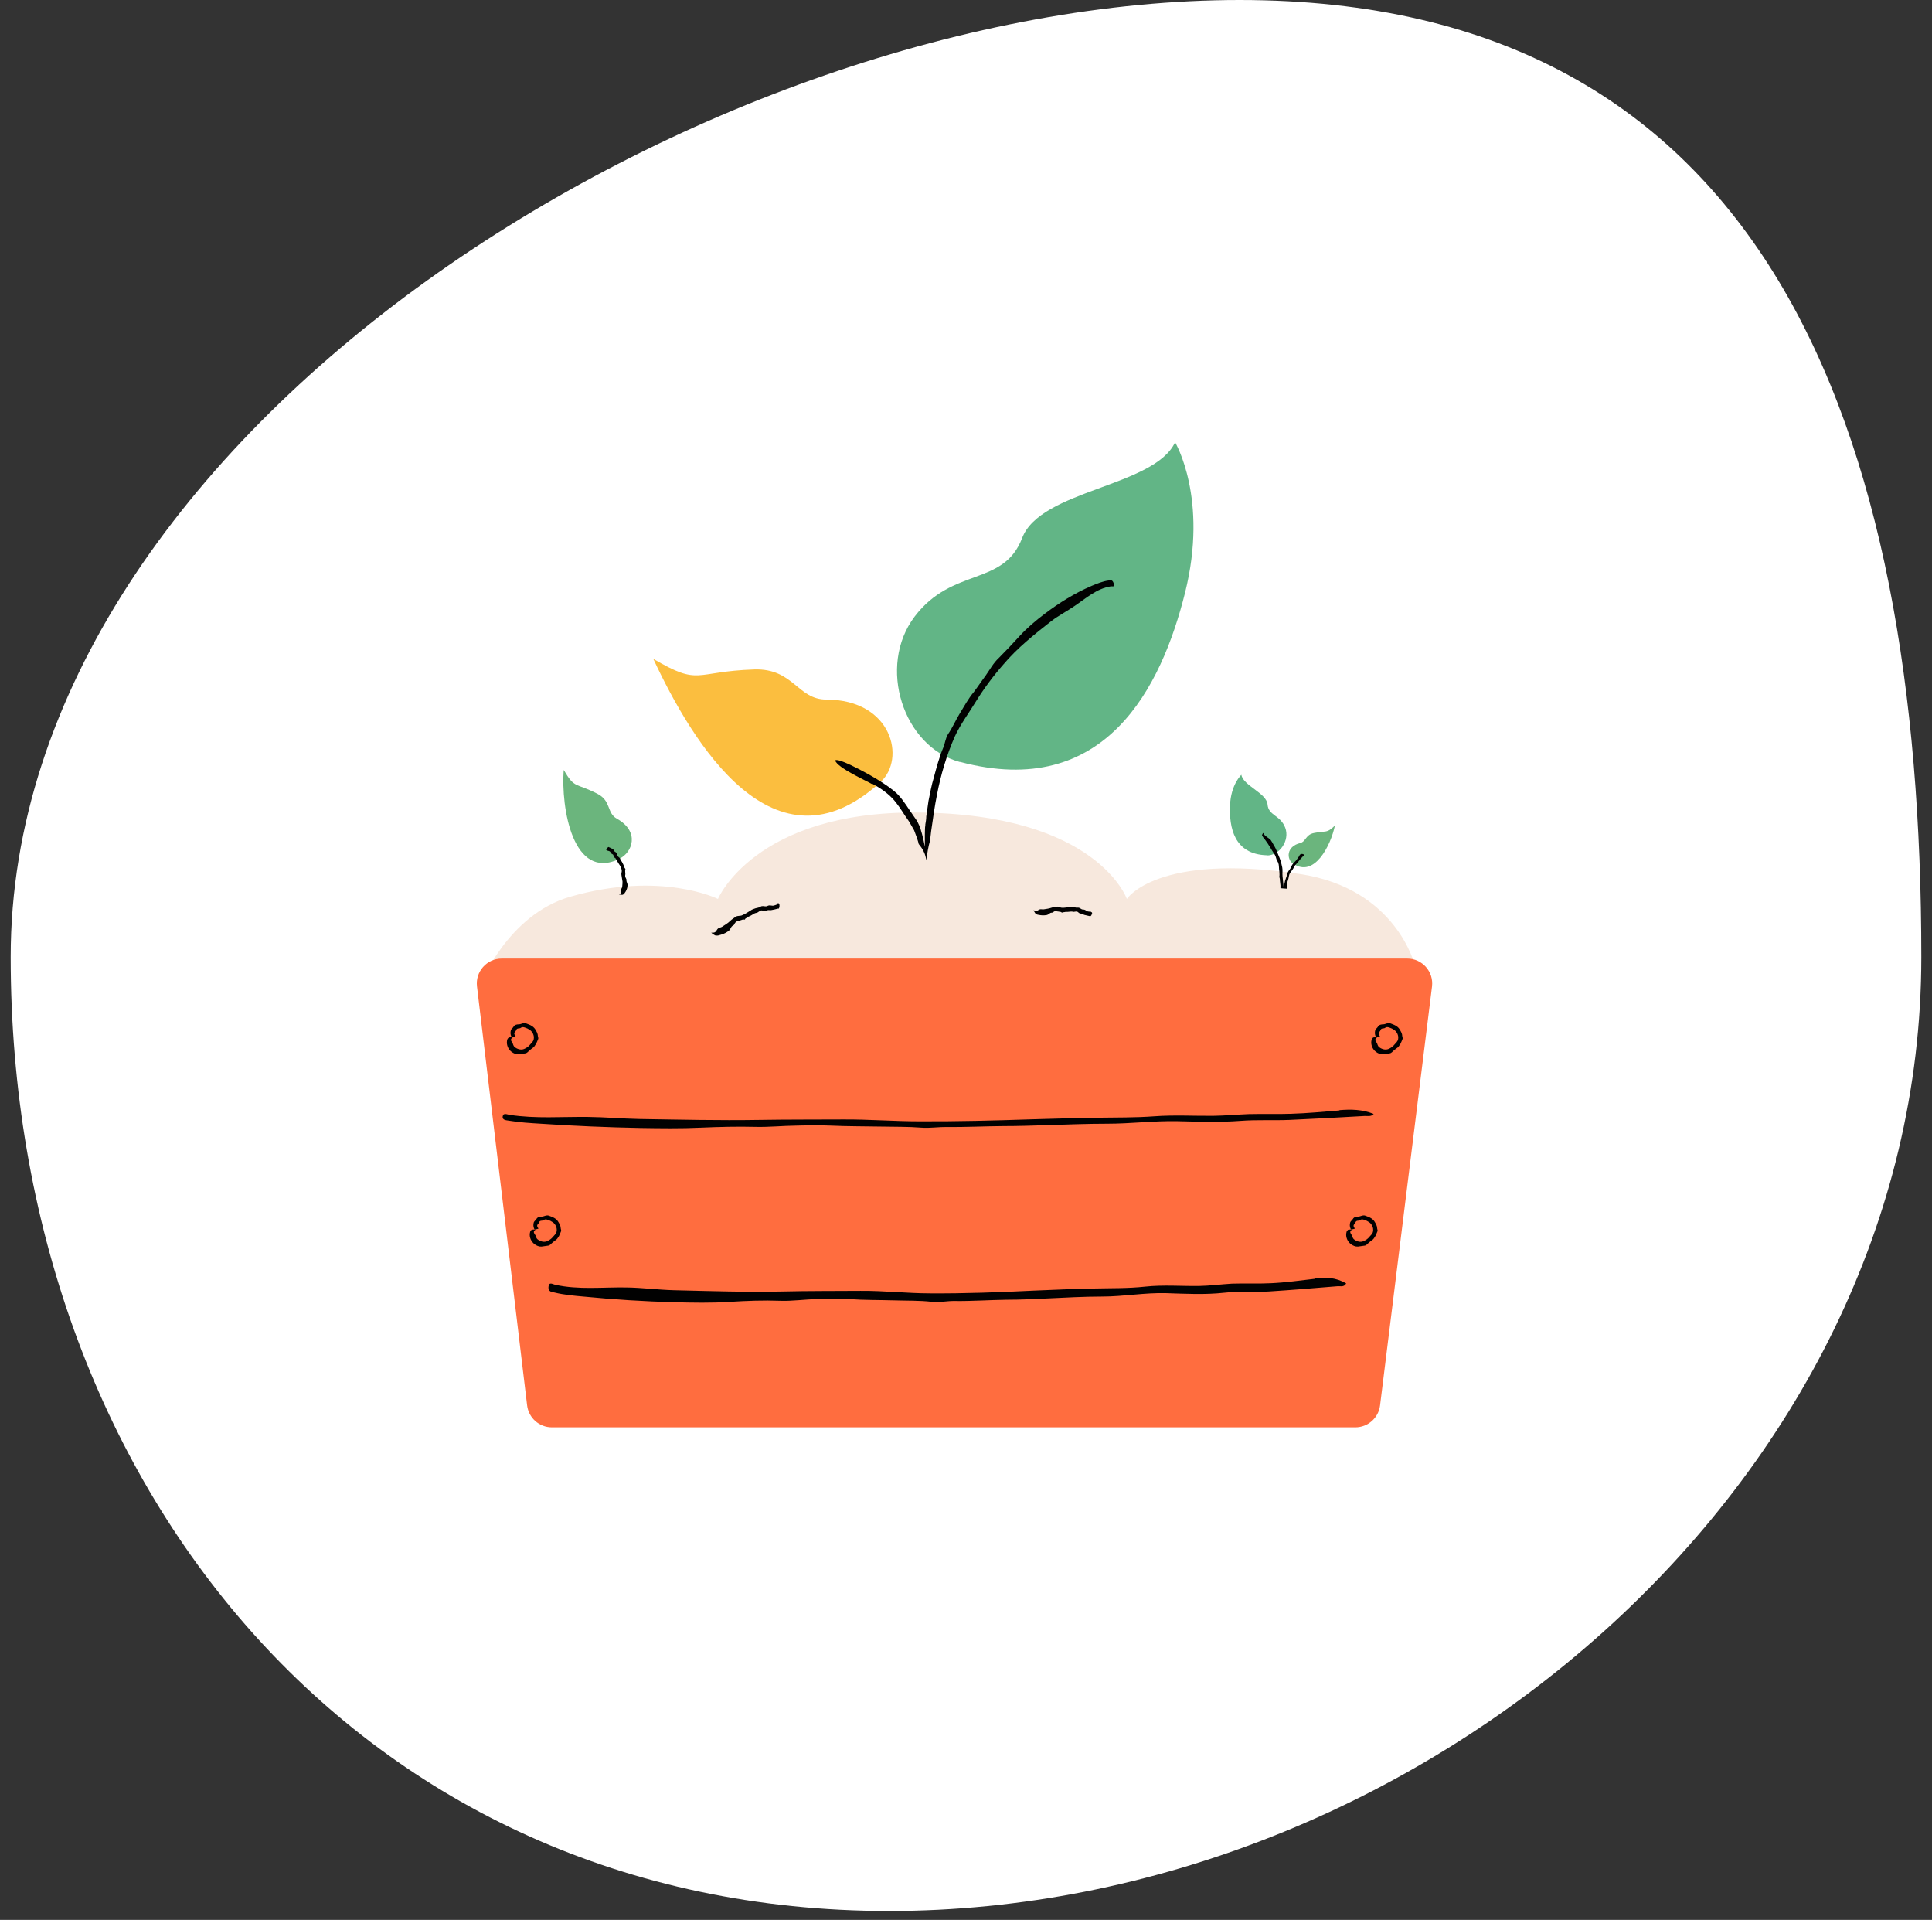
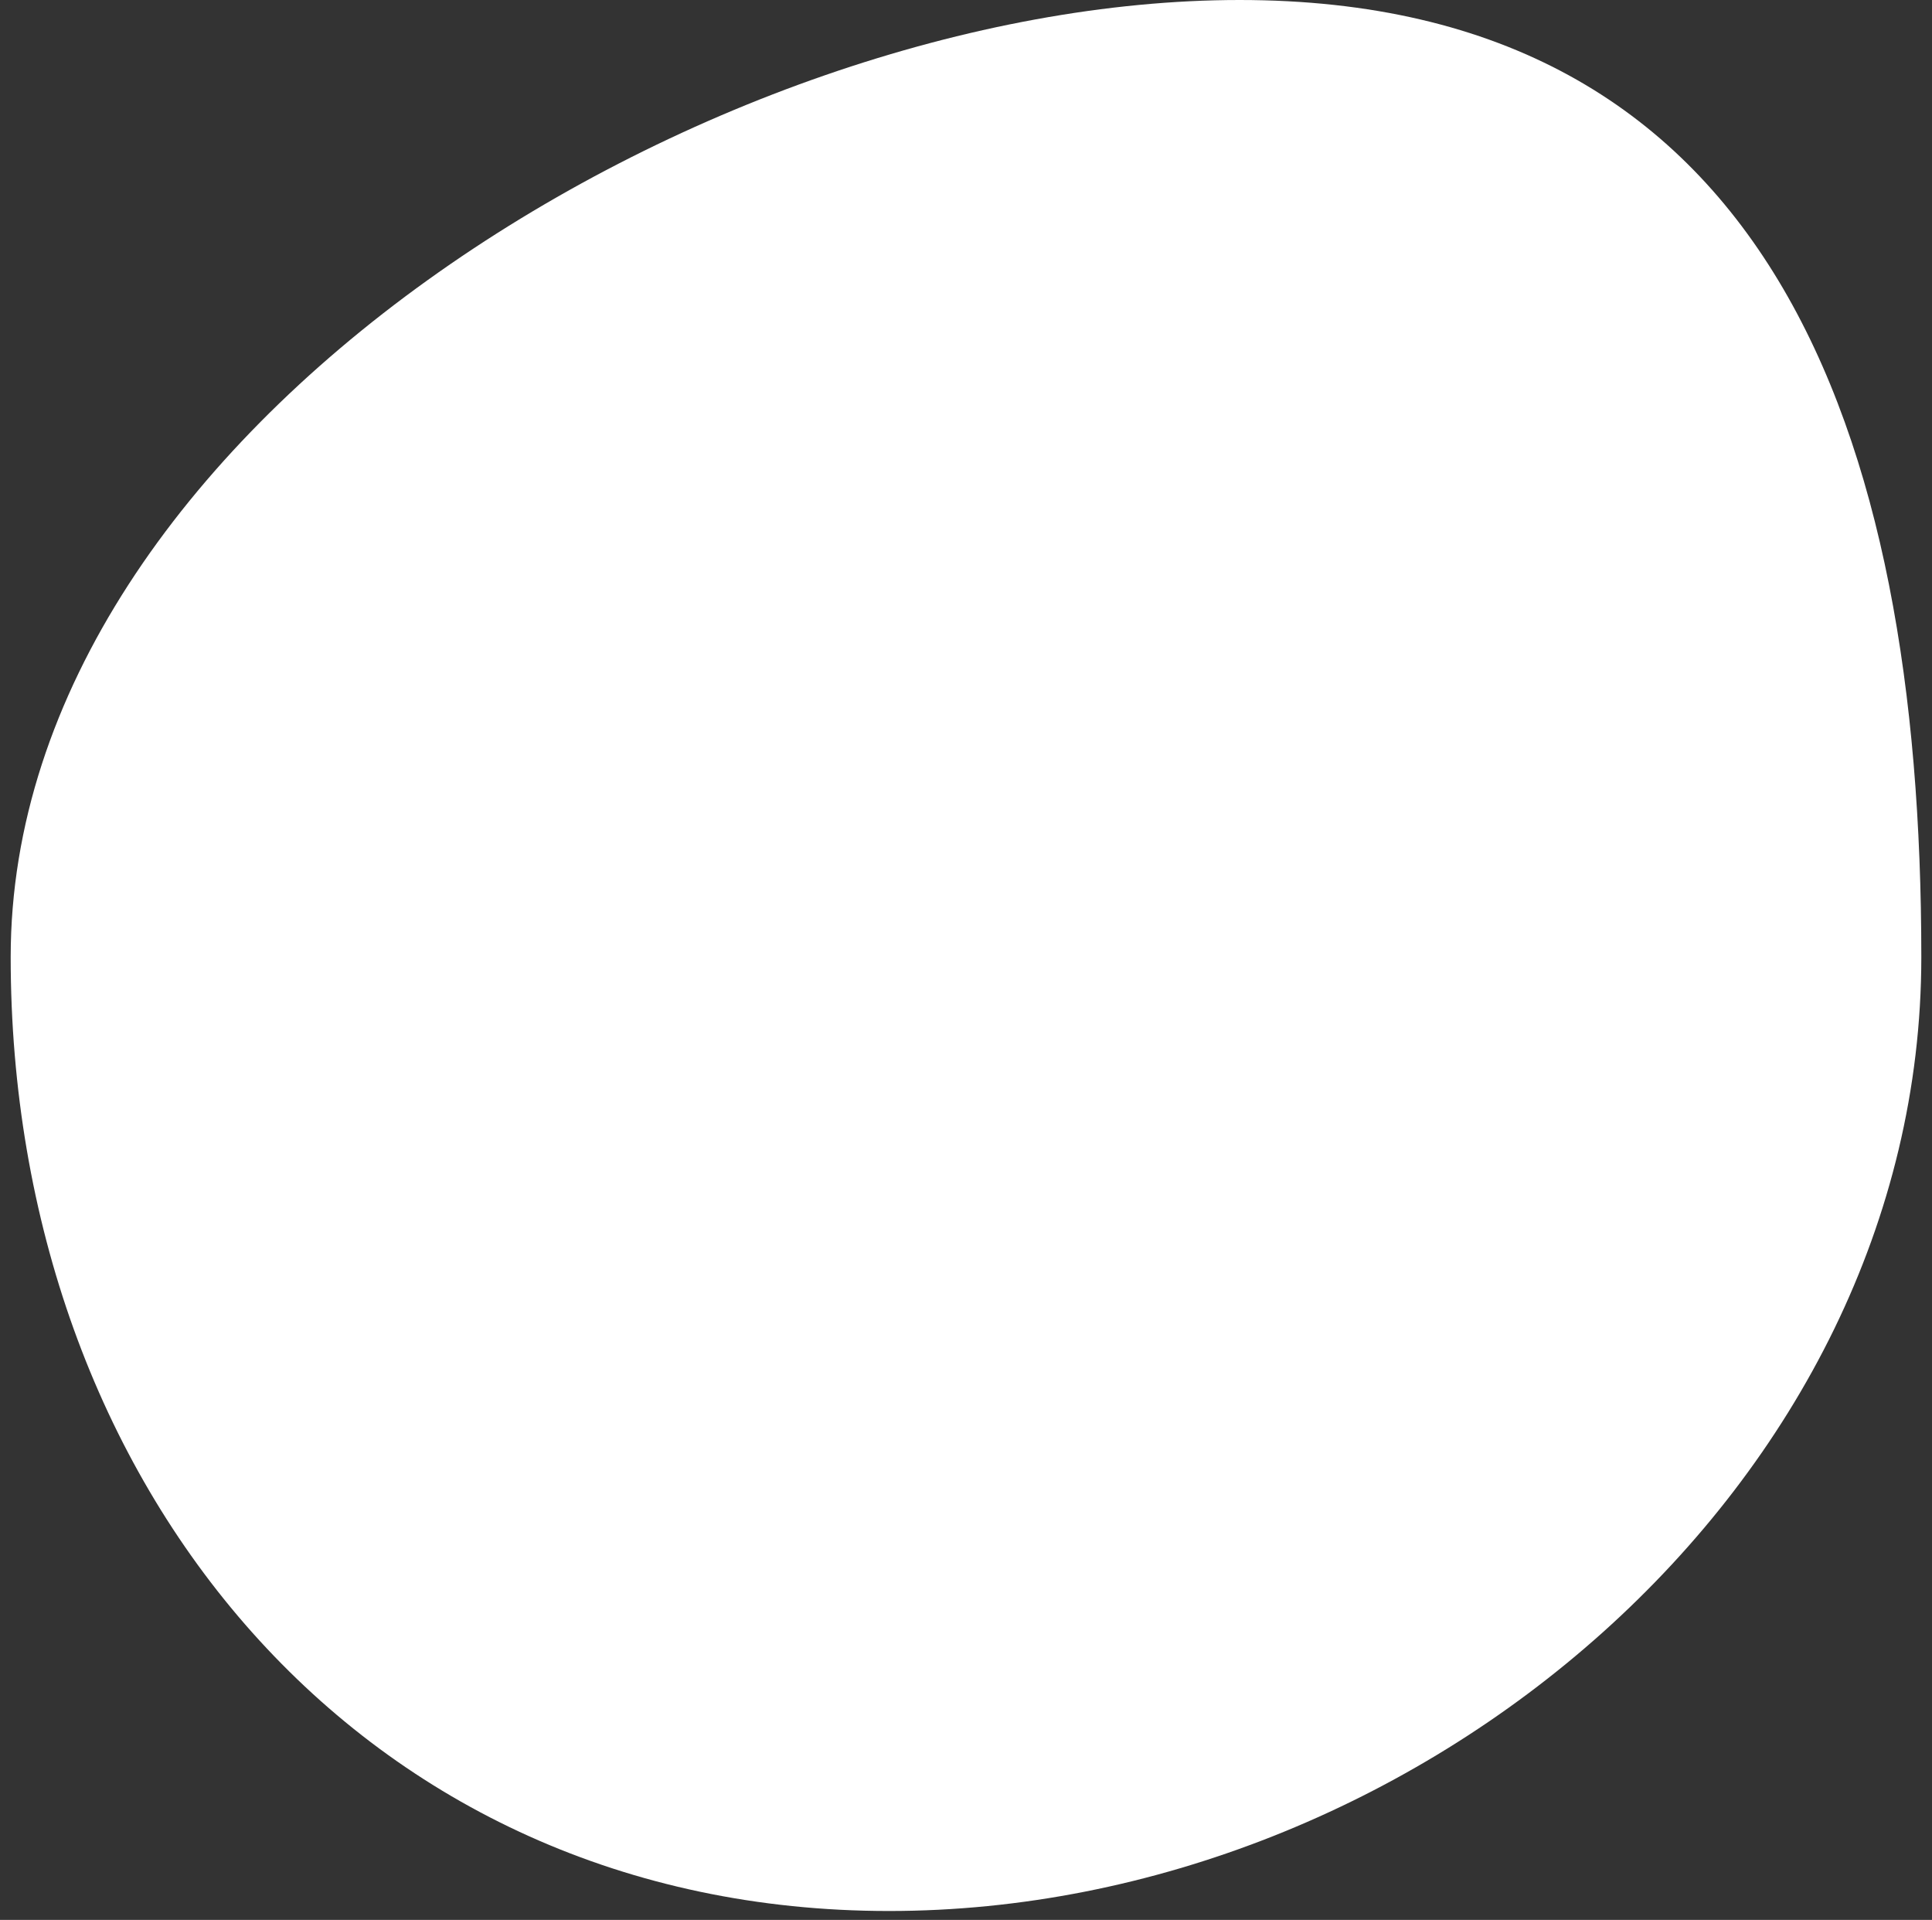
<svg xmlns="http://www.w3.org/2000/svg" width="155" height="154" viewBox="0 0 155 154" fill="none">
  <rect x="0" y="0" width="155" height="154" fill="#333333" stroke="none" />
  <path d="M0.857 76.766C0.857 119.171 29 153.286 71.32 153.286C113.641 153.286 154.143 119.155 154.143 76.766C154.143 34.377 141.768 0 99.447 0C57.126 0 0.857 34.377 0.857 76.766Z" fill="white" />
  <g clip-path="url(#clip0_565_974)">
-     <path d="M77.018 61.124C72.463 59.922 70.35 53.445 73.387 49.447C76.423 45.461 80.51 47.055 82.003 43.158C83.496 39.262 92.58 39.072 94.275 35.479C94.275 35.479 96.97 39.97 95.073 47.549C93.175 55.127 88.683 64.212 77.018 61.112V61.124Z" fill="#62B586" />
    <path d="M70.644 62.731C72.694 60.859 71.568 56.127 66.305 56.114C63.964 56.114 63.673 53.597 60.51 53.698C55.626 53.862 56.196 55.064 52.413 52.85C55.563 59.594 62.117 70.525 70.644 62.731Z" fill="#FBBE3F" />
    <path d="M101.629 68.615C102.653 68.64 103.501 67.413 103.109 66.388C102.717 65.363 101.768 65.439 101.692 64.528C101.616 63.617 99.731 63.01 99.592 62.149C99.592 62.149 98.744 62.921 98.681 64.629C98.617 66.337 98.984 68.526 101.629 68.602V68.615Z" fill="#62B586" />
    <path d="M103.716 69.26C103.223 68.906 103.185 67.906 104.298 67.628C104.792 67.501 104.729 66.957 105.412 66.818C106.462 66.603 106.399 66.881 107.095 66.223C106.766 67.818 105.437 70.462 103.729 69.26H103.716Z" fill="#6BB57D" />
    <path d="M49.716 68.868C50.728 68.374 51.361 66.717 49.489 65.667C48.654 65.198 49.058 64.249 47.92 63.667C46.148 62.757 46.123 63.301 45.225 61.757C44.997 64.768 45.959 70.727 49.716 68.88V68.868Z" fill="#6BB57D" />
    <path d="M38.532 78.99C38.532 78.99 40.721 73.372 45.743 71.93C53.044 69.829 57.599 72.107 57.599 72.107C57.599 72.107 60.547 65.072 73.641 65.173C88.04 65.287 90.406 72.107 90.406 72.107C90.406 72.107 92.797 68.374 104.298 70.108C112.079 71.284 113.521 77.471 113.521 77.471L90.001 86.669L44.655 82.874L38.532 78.99Z" fill="#F7E8DD" />
    <path d="M69.986 62.87C70.568 63.174 71.125 63.554 71.593 64.034C71.998 64.465 72.301 64.958 72.618 65.439C72.757 65.654 72.896 65.806 73.086 66.16L73.339 66.603L73.541 67.147C73.592 67.324 73.655 67.451 73.706 67.704C74.098 68.159 74.237 68.551 74.313 68.944C74.313 68.969 74.313 69.045 74.326 68.981C74.376 68.526 74.465 67.944 74.617 67.413L74.705 66.666C74.87 65.515 74.984 64.68 75.173 63.743C75.477 62.149 75.945 60.568 76.603 59.075C77.071 58.063 77.742 57.177 78.311 56.241C78.956 55.203 79.69 54.216 80.5 53.293C81.626 51.964 82.98 50.889 84.334 49.826C84.928 49.371 85.599 49.029 86.206 48.611C87.13 47.992 87.99 47.194 89.141 47.03C89.255 47.017 89.47 47.119 89.344 46.777C89.243 46.461 89.053 46.549 88.939 46.562C88.458 46.625 88.015 46.815 87.585 46.992C86.231 47.574 84.966 48.358 83.802 49.244C83.094 49.776 82.41 50.358 81.803 51.015C81.259 51.61 80.715 52.192 80.133 52.774C79.69 53.179 79.399 53.736 79.058 54.216C78.741 54.634 78.463 55.064 78.147 55.482C77.678 56.038 77.337 56.684 76.957 57.304C76.641 57.835 76.4 58.392 76.046 58.91C75.856 59.227 75.819 59.619 75.679 59.961C75.35 60.745 75.135 61.555 74.92 62.364C74.731 62.984 74.617 63.617 74.49 64.25L74.313 65.49C74.313 65.692 74.275 65.932 74.237 66.135V66.211C74.199 66.375 74.212 66.628 74.199 66.957V67.919L74.098 67.413C74.022 67.071 73.933 66.742 73.845 66.464C73.718 66.109 73.604 65.869 73.313 65.477C72.896 64.895 72.542 64.275 72.061 63.756C71.289 62.959 69.462 61.959 68.5 61.491C68.386 61.428 67.215 60.84 67 60.991C67.177 61.599 69.556 62.643 69.961 62.896L69.986 62.87Z" fill="#010101" />
-     <path d="M104.273 68.615L103.982 69.019C103.893 69.121 103.779 69.209 103.704 69.323C103.628 69.412 103.602 69.538 103.539 69.639C103.438 69.791 103.299 69.93 103.261 70.133C103.223 70.323 103.147 70.475 103.096 70.652C103.046 70.854 103.008 71.056 103.008 71.259V71.284H102.995L102.894 70.272C102.869 70.044 102.919 69.804 102.869 69.564C102.818 69.311 102.755 69.057 102.653 68.804C102.502 68.475 102.4 68.109 102.198 67.805C102.122 67.666 102.046 67.514 101.945 67.375C101.768 67.185 101.527 67.122 101.376 66.869C101.363 66.843 101.363 66.755 101.287 66.894C101.224 67.02 101.262 67.033 101.274 67.058C101.325 67.16 101.388 67.223 101.451 67.299C101.629 67.539 101.78 67.754 101.92 67.995C102.008 68.134 102.084 68.286 102.185 68.425C102.287 68.551 102.35 68.703 102.388 68.855C102.413 68.969 102.489 69.07 102.54 69.184C102.578 69.285 102.603 69.386 102.603 69.488C102.603 69.639 102.628 69.779 102.641 69.93C102.641 70.057 102.666 70.171 102.641 70.297C102.628 70.373 102.679 70.449 102.679 70.512C102.679 70.677 102.717 70.854 102.729 71.019V71.246L103.235 71.284V71.145C103.235 70.968 103.261 70.791 103.324 70.626C103.4 70.436 103.387 70.196 103.501 70.019C103.615 69.855 103.742 69.728 103.817 69.538C103.881 69.399 104.007 69.311 104.096 69.197C104.235 69.007 104.387 68.83 104.564 68.653C104.589 68.627 104.627 68.653 104.602 68.539C104.425 68.45 104.324 68.513 104.248 68.602L104.273 68.615Z" fill="#010101" />
    <path d="M48.703 68.222C48.792 68.248 48.893 68.26 48.944 68.311C48.994 68.362 48.994 68.425 49.045 68.463C49.083 68.501 49.172 68.526 49.197 68.564C49.235 68.64 49.222 68.741 49.323 68.804C49.425 68.855 49.437 68.944 49.488 69.032L49.652 69.298C49.766 69.45 49.842 69.614 49.88 69.791C49.905 69.918 49.83 70.044 49.855 70.171L49.918 70.563C49.969 70.753 49.931 70.943 49.918 71.132C49.918 71.208 49.83 71.297 49.817 71.373C49.804 71.487 49.905 71.626 49.703 71.727C49.678 71.727 49.576 71.74 49.779 71.765C49.956 71.79 49.956 71.765 49.969 71.765C50.057 71.727 50.083 71.676 50.12 71.626C50.234 71.474 50.31 71.297 50.336 71.132C50.348 71.031 50.361 70.93 50.31 70.829C50.272 70.74 50.247 70.652 50.26 70.563C50.26 70.5 50.196 70.436 50.184 70.373C50.158 70.323 50.146 70.259 50.158 70.196C50.184 70.108 50.158 70.032 50.158 69.943C50.158 69.867 50.146 69.804 50.171 69.728C50.196 69.677 50.12 69.652 50.108 69.614C50.095 69.525 50.032 69.437 50.007 69.348C49.981 69.285 49.943 69.209 49.905 69.146C49.855 69.057 49.779 68.981 49.754 68.88C49.716 68.766 49.538 68.716 49.513 68.602C49.488 68.501 49.488 68.387 49.361 68.336C49.273 68.298 49.273 68.21 49.209 68.146C49.108 68.07 48.982 68.007 48.855 67.957C48.843 67.957 48.868 67.906 48.754 67.982C48.602 68.146 48.627 68.197 48.691 68.21L48.703 68.222Z" fill="#010101" />
    <path d="M62.407 72.524C62.267 72.575 62.128 72.638 62.002 72.651C61.901 72.651 61.799 72.613 61.698 72.626C61.609 72.638 61.508 72.714 61.432 72.701C61.293 72.701 61.154 72.638 61.015 72.727C60.888 72.815 60.749 72.815 60.623 72.853C60.483 72.904 60.332 72.942 60.205 73.043C59.977 73.182 59.775 73.321 59.547 73.41C59.408 73.486 59.193 73.435 59.041 73.524C58.889 73.638 58.725 73.726 58.586 73.865C58.396 74.055 58.168 74.182 57.94 74.334C57.839 74.397 57.687 74.409 57.599 74.485C57.46 74.612 57.472 74.827 57.143 74.814C57.118 74.814 56.966 74.764 57.206 74.928C57.409 75.067 57.422 75.042 57.46 75.042C57.599 75.055 57.662 75.029 57.738 75.004C57.991 74.941 58.193 74.852 58.358 74.738C58.459 74.675 58.56 74.599 58.611 74.473C58.661 74.359 58.725 74.27 58.839 74.22C58.915 74.194 58.927 74.068 58.99 74.005C59.041 73.954 59.092 73.903 59.168 73.891C59.282 73.878 59.357 73.828 59.459 73.802C59.535 73.777 59.611 73.739 59.712 73.764C59.775 73.79 59.788 73.676 59.825 73.663C59.939 73.638 60.015 73.524 60.117 73.499C60.193 73.473 60.268 73.423 60.357 73.372C60.458 73.296 60.585 73.233 60.699 73.22C60.838 73.195 60.977 73.005 61.129 73.03C61.268 73.056 61.394 73.119 61.534 73.03C61.648 72.967 61.749 73.03 61.862 73.005C62.04 72.98 62.23 72.929 62.432 72.879C62.457 72.879 62.457 72.954 62.533 72.765C62.558 72.448 62.47 72.423 62.369 72.461L62.407 72.524Z" fill="#010101" />
    <path d="M87.534 73.132C87.42 73.119 87.293 73.132 87.205 73.081C87.129 73.043 87.066 72.98 86.99 72.967C86.914 72.942 86.825 72.967 86.775 72.929C86.673 72.879 86.597 72.79 86.471 72.803C86.344 72.828 86.256 72.777 86.142 72.765C86.028 72.752 85.901 72.739 85.788 72.765C85.585 72.777 85.383 72.828 85.193 72.815C85.067 72.815 84.927 72.701 84.788 72.727C84.636 72.752 84.484 72.765 84.345 72.815C84.143 72.891 83.928 72.904 83.725 72.942C83.637 72.954 83.523 72.916 83.422 72.942C83.282 72.98 83.207 73.144 82.979 73.03C82.954 73.03 82.878 72.929 82.979 73.132C83.08 73.309 83.093 73.296 83.118 73.309C83.207 73.372 83.27 73.372 83.333 73.385C83.536 73.423 83.713 73.435 83.877 73.41C83.978 73.41 84.067 73.372 84.156 73.309C84.231 73.245 84.307 73.195 84.409 73.207C84.472 73.207 84.522 73.132 84.586 73.106C84.636 73.081 84.7 73.068 84.75 73.094C84.839 73.119 84.915 73.106 84.991 73.132C85.054 73.144 85.117 73.132 85.18 73.195C85.218 73.233 85.256 73.157 85.294 73.169C85.383 73.182 85.471 73.132 85.56 73.144C85.623 73.144 85.699 73.144 85.775 73.132C85.876 73.119 85.978 73.106 86.079 73.132C86.18 73.169 86.344 73.068 86.458 73.144C86.547 73.207 86.61 73.296 86.749 73.283C86.85 73.283 86.901 73.359 86.99 73.385C87.129 73.423 87.281 73.448 87.433 73.486C87.458 73.486 87.433 73.549 87.546 73.435C87.673 73.22 87.61 73.169 87.534 73.157V73.132Z" fill="#010101" />
    <path d="M112.902 76.889H40.254C39.055 76.889 38.125 77.936 38.268 79.127L42.289 112.729C42.409 113.734 43.262 114.491 44.275 114.491H108.733C109.742 114.491 110.593 113.739 110.718 112.738L114.887 79.135C115.035 77.942 114.104 76.889 112.902 76.889Z" fill="#FF6D3F" />
    <path d="M107.46 89.073C106.17 89.174 104.879 89.301 103.589 89.339C102.463 89.377 101.324 89.339 100.198 89.364C99.236 89.402 98.275 89.491 97.313 89.504C95.744 89.516 94.175 89.427 92.607 89.541C91.076 89.655 89.545 89.63 88.014 89.655C86.281 89.681 84.534 89.731 82.801 89.782C79.79 89.883 76.779 89.959 73.78 89.946C71.743 89.946 69.706 89.782 67.669 89.794C65.404 89.807 63.14 89.794 60.875 89.832C57.687 89.883 54.486 89.807 51.297 89.757C49.918 89.731 48.539 89.605 47.16 89.592C45.072 89.567 42.985 89.744 40.897 89.427C40.695 89.402 40.366 89.225 40.328 89.567C40.29 89.87 40.669 89.858 40.859 89.896C41.694 90.035 42.555 90.085 43.39 90.136C46.047 90.313 48.716 90.427 51.373 90.478C52.993 90.503 54.612 90.528 56.232 90.452C57.699 90.389 59.167 90.351 60.635 90.389C61.71 90.414 62.785 90.3 63.873 90.288C64.81 90.263 65.746 90.25 66.682 90.288C67.998 90.351 69.301 90.338 70.617 90.364C71.718 90.389 72.831 90.364 73.932 90.452C74.577 90.503 75.273 90.389 75.931 90.402C77.449 90.414 78.98 90.338 80.499 90.326C81.675 90.326 82.839 90.288 84.003 90.25C85.61 90.199 87.23 90.136 88.836 90.136C90.709 90.136 92.581 89.896 94.454 89.934C96.137 89.972 97.819 90.035 99.515 89.908C100.818 89.807 102.121 89.883 103.424 89.832C105.449 89.744 107.46 89.63 109.485 89.516C109.725 89.504 110.003 89.592 110.206 89.352C109.307 88.985 108.384 88.972 107.46 89.048V89.073Z" fill="#010101" />
    <path d="M105.486 102.575C104.304 102.711 103.122 102.88 101.94 102.931C100.908 102.982 99.866 102.931 98.834 102.965C97.954 103.016 97.073 103.135 96.192 103.152C94.755 103.169 93.319 103.05 91.882 103.203C90.48 103.355 89.078 103.321 87.676 103.355C86.088 103.389 84.489 103.457 82.902 103.525C80.144 103.66 77.386 103.762 74.64 103.745C72.774 103.745 70.909 103.525 69.043 103.542C66.969 103.559 64.895 103.542 62.821 103.593C59.9 103.66 56.969 103.559 54.049 103.491C52.786 103.457 51.523 103.287 50.26 103.27C48.348 103.236 46.436 103.474 44.524 103.05C44.339 103.016 44.037 102.779 44.002 103.236C43.968 103.643 44.315 103.627 44.489 103.677C45.254 103.864 46.042 103.932 46.807 104C49.24 104.237 51.685 104.39 54.118 104.457C55.602 104.491 57.085 104.525 58.568 104.424C59.912 104.339 61.256 104.288 62.6 104.339C63.585 104.373 64.57 104.22 65.567 104.203C66.424 104.169 67.282 104.152 68.139 104.203C69.344 104.288 70.538 104.271 71.743 104.305C72.751 104.339 73.771 104.305 74.779 104.424C75.37 104.491 76.007 104.339 76.61 104.356C78 104.373 79.402 104.271 80.793 104.254C81.87 104.254 82.936 104.203 84.002 104.152C85.474 104.084 86.957 104 88.429 104C90.144 104 91.859 103.677 93.574 103.728C95.115 103.779 96.656 103.864 98.209 103.694C99.402 103.559 100.596 103.66 101.789 103.593C103.643 103.474 105.486 103.321 107.34 103.169C107.56 103.152 107.815 103.27 108 102.948C107.177 102.456 106.331 102.44 105.486 102.541V102.575Z" fill="#010101" />
    <path d="M41.341 83.089C41.291 83.026 41.24 82.924 41.265 82.849C41.291 82.785 41.354 82.747 41.379 82.697C41.404 82.646 41.43 82.558 41.493 82.519C41.594 82.469 41.696 82.519 41.797 82.431C41.911 82.355 42.025 82.393 42.138 82.431C42.265 82.469 42.391 82.532 42.518 82.621C42.733 82.773 42.872 83.064 42.822 83.342C42.796 83.544 42.619 83.671 42.518 83.797C42.404 83.949 42.227 84.063 42.05 84.139C41.784 84.253 41.468 84.139 41.278 83.975C41.19 83.899 41.164 83.76 41.126 83.671C41.063 83.557 40.886 83.405 41.088 83.241C41.114 83.228 41.227 83.203 41 83.203C40.797 83.203 40.81 83.228 40.785 83.253C40.696 83.329 40.683 83.43 40.671 83.519C40.633 83.823 40.772 84.164 41.038 84.367C41.202 84.493 41.404 84.582 41.607 84.569L42.138 84.493C42.278 84.481 42.366 84.354 42.455 84.278C42.543 84.215 42.606 84.139 42.708 84.076C42.847 84 42.923 83.861 43.011 83.722C43.075 83.608 43.113 83.481 43.176 83.342C43.214 83.266 43.151 83.177 43.151 83.102C43.151 82.912 43.049 82.747 42.961 82.596C42.898 82.482 42.796 82.38 42.682 82.305C42.531 82.203 42.353 82.153 42.202 82.089C41.999 82.013 41.797 82.165 41.632 82.165C41.48 82.165 41.291 82.191 41.202 82.355C41.139 82.469 41.025 82.519 40.987 82.633C40.936 82.811 40.949 83 41.025 83.139C41.025 83.152 40.974 83.177 41.126 83.19C41.379 83.139 41.379 83.127 41.341 83.076V83.089Z" fill="#010101" />
    <path d="M43.177 98.512C43.126 98.449 43.075 98.348 43.101 98.272C43.126 98.209 43.189 98.171 43.215 98.12C43.24 98.069 43.265 97.981 43.329 97.943C43.43 97.892 43.531 97.943 43.632 97.854C43.746 97.778 43.86 97.816 43.974 97.854C44.1 97.892 44.227 97.955 44.353 98.044C44.569 98.196 44.708 98.487 44.657 98.765C44.632 98.968 44.455 99.094 44.353 99.221C44.239 99.373 44.062 99.486 43.885 99.562C43.62 99.676 43.303 99.562 43.114 99.398C43.025 99.322 43 99.183 42.962 99.094C42.898 98.98 42.721 98.828 42.924 98.664C42.949 98.651 43.063 98.626 42.835 98.626C42.633 98.626 42.645 98.651 42.62 98.677C42.532 98.752 42.519 98.854 42.506 98.942C42.468 99.246 42.607 99.588 42.873 99.79C43.038 99.916 43.24 100.005 43.442 99.992L43.974 99.916C44.113 99.904 44.202 99.777 44.29 99.701C44.379 99.638 44.442 99.562 44.543 99.499C44.682 99.423 44.758 99.284 44.847 99.145C44.91 99.031 44.948 98.904 45.011 98.765C45.049 98.689 44.986 98.601 44.986 98.525C44.986 98.335 44.885 98.171 44.796 98.019C44.733 97.905 44.632 97.804 44.518 97.728C44.366 97.626 44.189 97.576 44.037 97.513C43.835 97.437 43.632 97.588 43.468 97.588C43.316 97.588 43.126 97.614 43.038 97.778C42.974 97.892 42.86 97.943 42.822 98.057C42.772 98.234 42.785 98.424 42.86 98.563C42.86 98.575 42.81 98.601 42.962 98.613C43.215 98.563 43.215 98.55 43.177 98.499V98.512Z" fill="#010101" />
    <path d="M110.688 83.089C110.638 83.026 110.587 82.924 110.613 82.849C110.638 82.785 110.701 82.747 110.726 82.697C110.752 82.646 110.777 82.558 110.84 82.519C110.941 82.469 111.043 82.519 111.144 82.431C111.258 82.355 111.372 82.393 111.486 82.431C111.612 82.469 111.739 82.532 111.865 82.621C112.08 82.773 112.219 83.064 112.169 83.342C112.143 83.544 111.966 83.671 111.865 83.797C111.751 83.949 111.574 84.063 111.397 84.139C111.131 84.253 110.815 84.139 110.625 83.975C110.537 83.899 110.511 83.76 110.473 83.671C110.41 83.557 110.233 83.405 110.435 83.241C110.461 83.228 110.575 83.203 110.347 83.203C110.144 83.203 110.157 83.228 110.132 83.253C110.043 83.329 110.031 83.43 110.018 83.519C109.98 83.823 110.119 84.164 110.385 84.367C110.549 84.493 110.752 84.582 110.954 84.569L111.486 84.493C111.625 84.481 111.713 84.354 111.802 84.278C111.89 84.215 111.954 84.139 112.055 84.076C112.194 84 112.27 83.861 112.359 83.722C112.422 83.608 112.46 83.481 112.523 83.342C112.561 83.266 112.498 83.177 112.498 83.102C112.498 82.912 112.396 82.747 112.308 82.596C112.245 82.482 112.143 82.38 112.03 82.305C111.878 82.203 111.701 82.153 111.549 82.089C111.346 82.013 111.144 82.165 110.979 82.165C110.828 82.165 110.638 82.191 110.549 82.355C110.486 82.469 110.372 82.519 110.334 82.633C110.284 82.811 110.296 83 110.372 83.139C110.372 83.152 110.322 83.177 110.473 83.19C110.726 83.139 110.726 83.127 110.688 83.076V83.089Z" fill="#010101" />
-     <path d="M108.677 98.512C108.626 98.449 108.576 98.348 108.601 98.272C108.626 98.209 108.689 98.171 108.715 98.12C108.74 98.069 108.765 97.981 108.829 97.943C108.93 97.892 109.031 97.943 109.132 97.854C109.246 97.778 109.36 97.816 109.474 97.854C109.6 97.892 109.727 97.955 109.853 98.044C110.068 98.196 110.208 98.487 110.157 98.765C110.132 98.968 109.955 99.094 109.853 99.221C109.74 99.373 109.562 99.486 109.385 99.562C109.12 99.676 108.803 99.562 108.613 99.398C108.525 99.322 108.5 99.183 108.462 99.094C108.398 98.98 108.221 98.828 108.424 98.664C108.449 98.651 108.563 98.626 108.335 98.626C108.133 98.626 108.145 98.651 108.12 98.677C108.031 98.752 108.019 98.854 108.006 98.942C107.968 99.246 108.107 99.588 108.373 99.79C108.538 99.916 108.74 100.005 108.942 99.992L109.474 99.916C109.613 99.904 109.702 99.777 109.79 99.701C109.879 99.638 109.942 99.562 110.043 99.499C110.182 99.423 110.258 99.284 110.347 99.145C110.41 99.031 110.448 98.904 110.511 98.765C110.549 98.689 110.486 98.601 110.486 98.525C110.486 98.335 110.385 98.171 110.296 98.019C110.233 97.905 110.132 97.804 110.018 97.728C109.866 97.626 109.689 97.576 109.537 97.513C109.335 97.437 109.132 97.588 108.968 97.588C108.816 97.588 108.626 97.614 108.538 97.778C108.474 97.892 108.36 97.943 108.322 98.057C108.272 98.234 108.285 98.424 108.36 98.563C108.36 98.575 108.31 98.601 108.462 98.613C108.715 98.563 108.715 98.55 108.677 98.499V98.512Z" fill="#010101" />
  </g>
  <defs>
    <clipPath id="clip0_565_974">
-       <rect width="77.166" height="79" fill="white" transform="translate(38 35.491)" />
-     </clipPath>
+       </clipPath>
  </defs>
</svg>